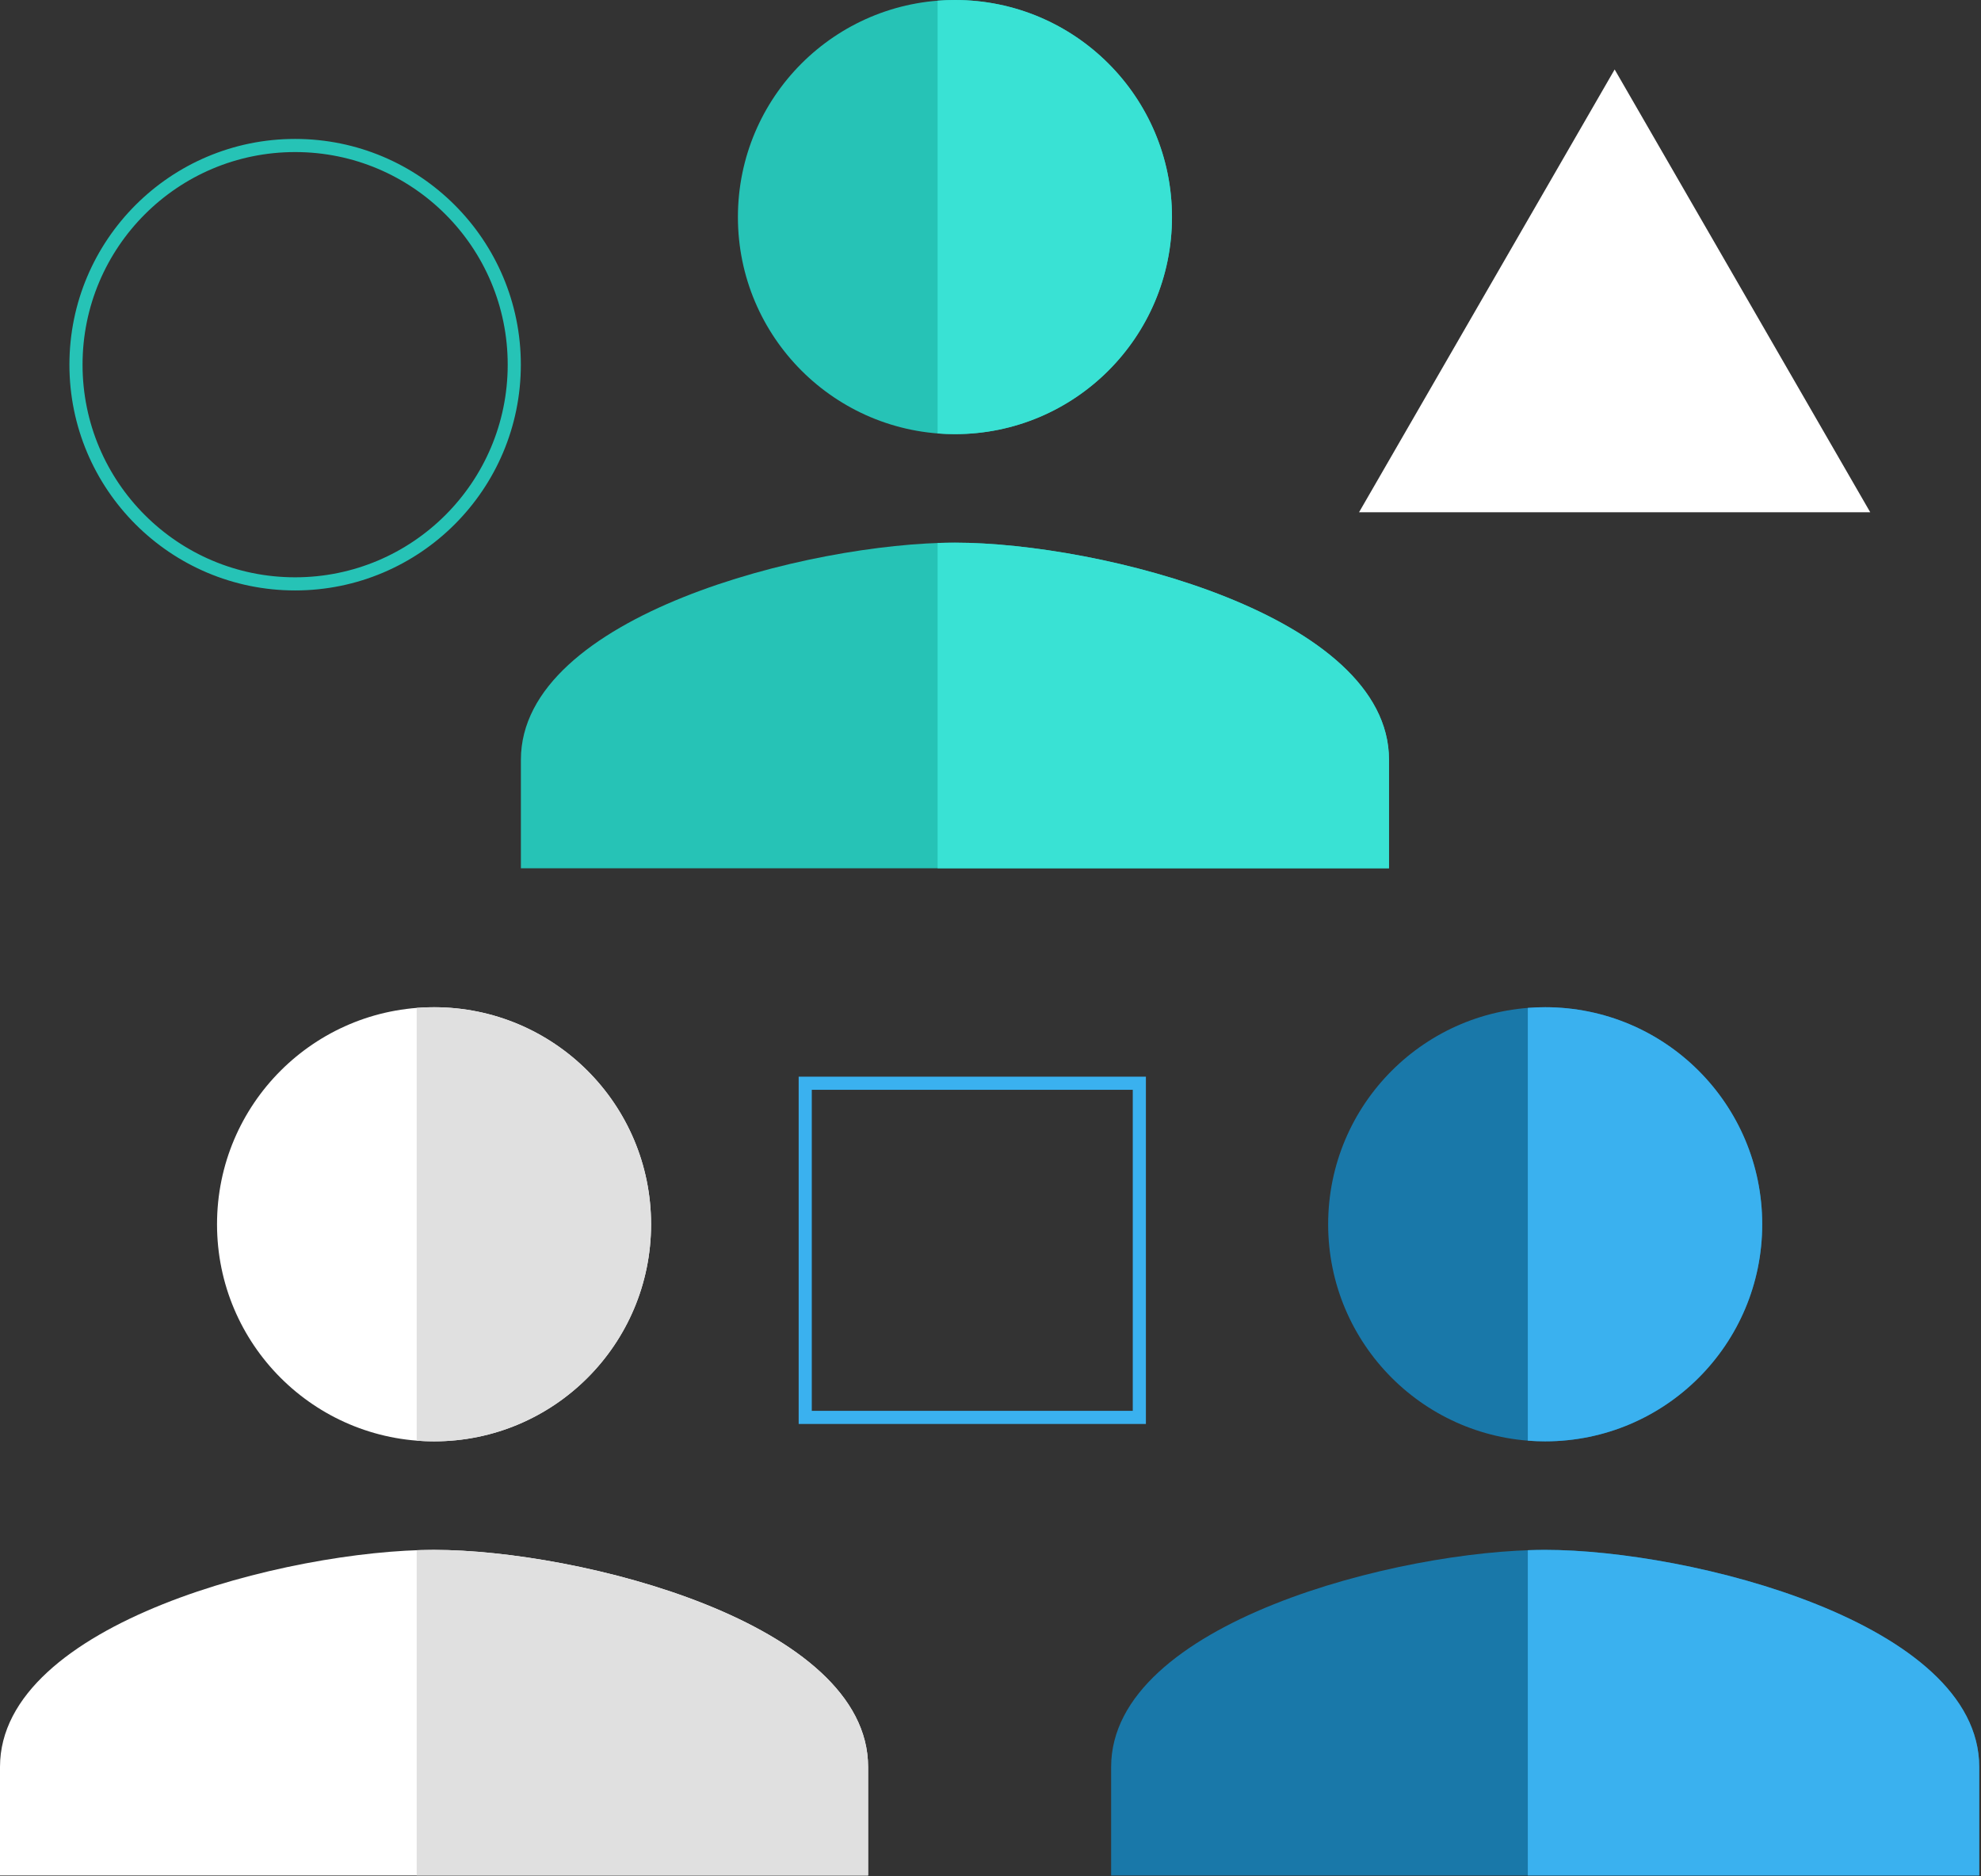
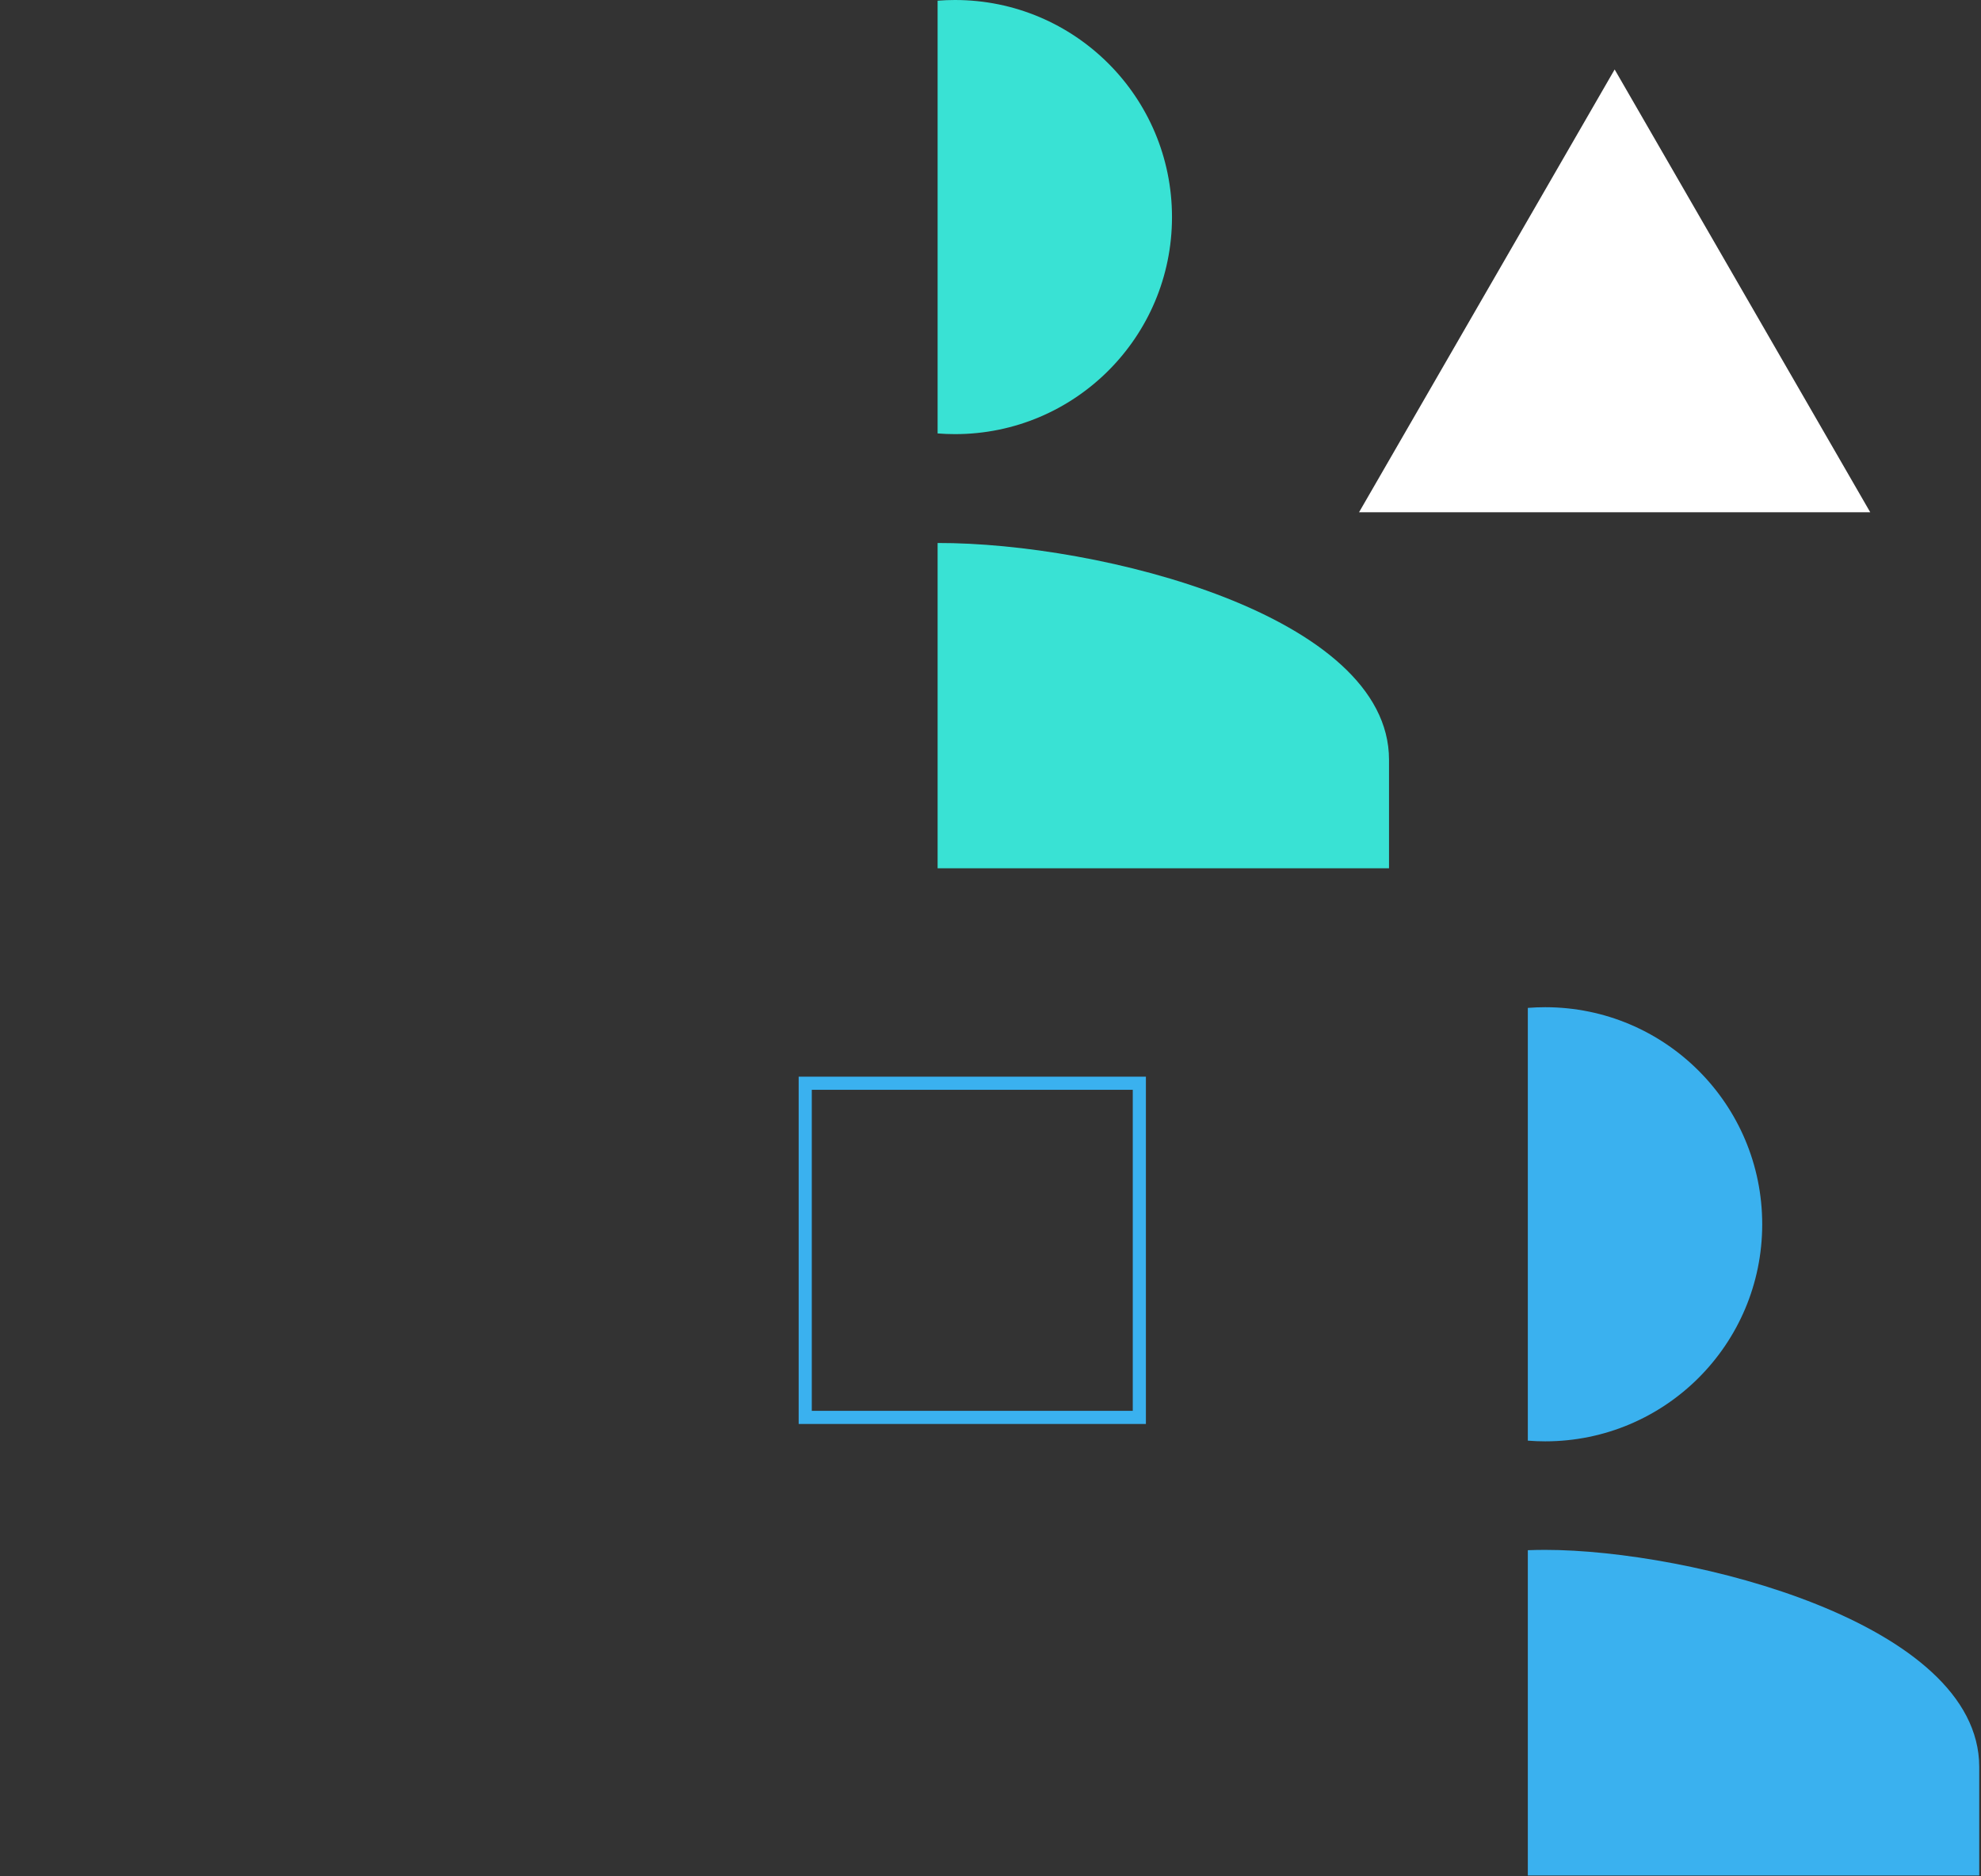
<svg xmlns="http://www.w3.org/2000/svg" width="188" height="178" viewBox="0 0 188 178" fill="none">
  <rect x="0" y="0" width="188" height="178" fill="#333333" stroke="none" />
-   <circle cx="28.008" cy="34.602" r="20.797" stroke="#26C3B6" stroke-width="1.246" />
-   <path d="M90.625 41.191C102.004 41.191 111.221 31.975 111.221 20.596C111.221 9.217 102.004 0 90.625 0C79.246 0 70.029 9.217 70.029 20.596C70.029 31.975 79.246 41.191 90.625 41.191ZM90.625 51.489C76.877 51.489 49.434 58.389 49.434 72.085V82.383H131.816V72.085C131.816 58.389 104.373 51.489 90.625 51.489Z" fill="#26C3B6" />
-   <path fill-rule="evenodd" clip-rule="evenodd" d="M88.981 41.126V0.065C89.525 0.022 90.074 0 90.629 0C102.008 0 111.224 9.217 111.224 20.596C111.224 31.975 102.008 41.191 90.629 41.191C90.074 41.191 89.525 41.169 88.981 41.126ZM88.981 82.383V51.52C89.549 51.499 90.099 51.489 90.629 51.489C104.376 51.489 131.82 58.389 131.82 72.085V82.383H88.981Z" fill="#39E2D4" />
-   <path d="M41.191 136.757C52.57 136.757 61.787 127.54 61.787 116.161C61.787 104.782 52.57 95.566 41.191 95.566C29.812 95.566 20.596 104.782 20.596 116.161C20.596 127.54 29.812 136.757 41.191 136.757ZM41.191 147.055C27.444 147.055 0 153.954 0 167.65V177.948H82.383V167.65C82.383 153.954 54.939 147.055 41.191 147.055Z" fill="white" />
-   <path fill-rule="evenodd" clip-rule="evenodd" d="M39.546 136.694V95.632C40.09 95.59 40.639 95.568 41.194 95.568C52.573 95.568 61.789 104.784 61.789 116.163C61.789 127.542 52.573 136.759 41.194 136.759C40.639 136.759 40.09 136.737 39.546 136.694ZM39.546 177.95V147.087C40.114 147.067 40.664 147.057 41.194 147.057C54.941 147.057 82.385 153.956 82.385 167.652V177.95H39.546Z" fill="#E0E0E0" />
-   <path d="M146.64 136.757C158.019 136.757 167.236 127.54 167.236 116.161C167.236 104.782 158.019 95.566 146.64 95.566C135.261 95.566 126.044 104.782 126.044 116.161C126.044 127.54 135.261 136.757 146.64 136.757ZM146.64 147.055C132.892 147.055 105.449 153.954 105.449 167.65V177.948H187.831V167.65C187.831 153.954 160.387 147.055 146.64 147.055Z" fill="#1978A9" />
+   <path fill-rule="evenodd" clip-rule="evenodd" d="M88.981 41.126V0.065C89.525 0.022 90.074 0 90.629 0C102.008 0 111.224 9.217 111.224 20.596C111.224 31.975 102.008 41.191 90.629 41.191C90.074 41.191 89.525 41.169 88.981 41.126ZM88.981 82.383V51.52C104.376 51.489 131.82 58.389 131.82 72.085V82.383H88.981Z" fill="#39E2D4" />
  <path fill-rule="evenodd" clip-rule="evenodd" d="M144.993 136.692V95.631C145.537 95.588 146.086 95.566 146.641 95.566C158.02 95.566 167.237 104.782 167.237 116.162C167.237 127.541 158.02 136.757 146.641 136.757C146.086 136.757 145.537 136.735 144.993 136.692ZM144.993 177.948V147.086C145.561 147.065 146.111 147.055 146.641 147.055C160.389 147.055 187.832 153.955 187.832 167.651V177.948H144.993Z" fill="#3AB1EF" />
  <rect x="76.418" y="102.779" width="31.707" height="31.707" stroke="#3AB1EF" stroke-width="1.246" />
  <path d="M153.233 6.591L177.49 48.606H128.975L153.233 6.591Z" fill="white" />
</svg>